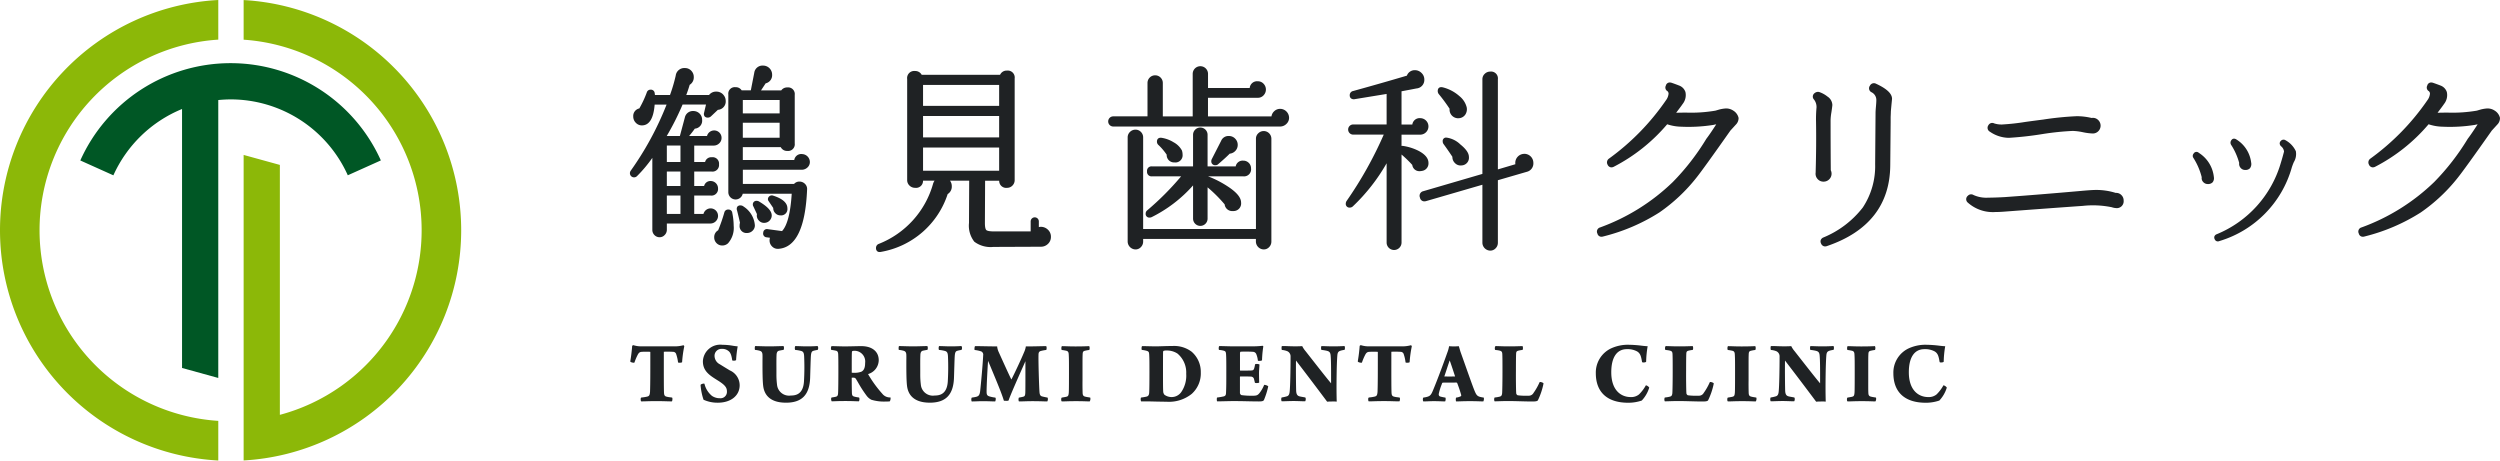
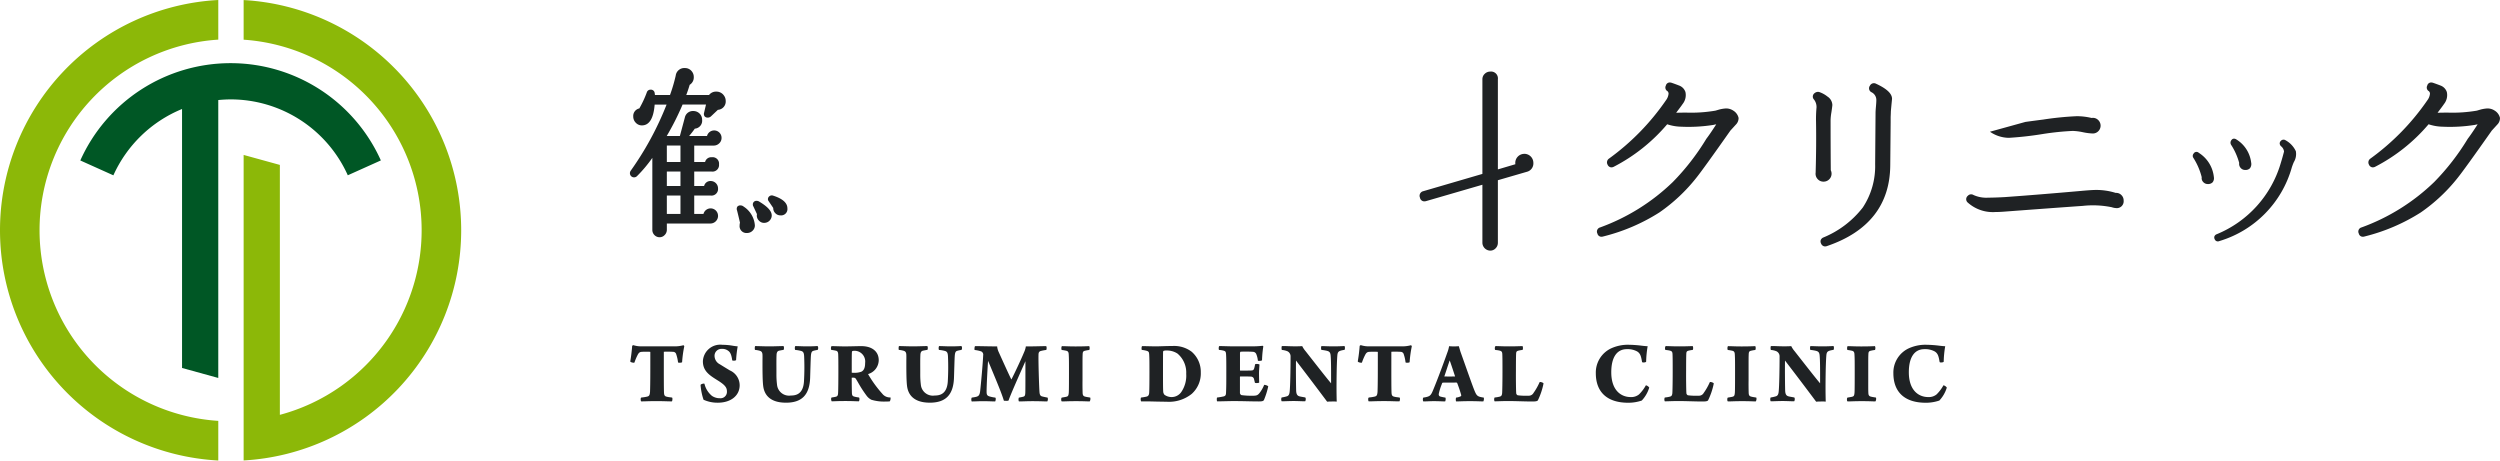
<svg xmlns="http://www.w3.org/2000/svg" width="319.539" height="58.86">
  <defs>
    <clipPath id="a">
      <path fill="none" d="M0 0h319.539v58.86H0z" />
    </clipPath>
  </defs>
  <g clip-path="url(#a)">
    <path d="M29.473 8.073A21.051 21.051 0 0010.265 20.51l4.226 1.9a16.476 16.476 0 018.777-8.478v33.1l4.631 1.277V12.788a16.677 16.677 0 011.573-.084 16.42 16.42 0 0114.982 9.7l4.225-1.9A21.05 21.05 0 0029.473 8.073z" fill="#005725" />
    <path d="M0 29.43a29.473 29.473 0 0027.9 29.43v-5.066a24.415 24.415 0 010-48.729V0A29.473 29.473 0 000 29.43zM31.14.007v5.066a24.416 24.416 0 014.631 47.95V21.079l-4.631-1.277v39.051a29.47 29.47 0 000-58.846z" fill="#8cb808" />
    <g fill="#1f2224">
      <path d="M87.343 44.133h-.015a4.376 4.376 0 01-1.276.135h-4.046a3.247 3.247 0 01-1.035-.146h-.027c-.057 0-.146.066-.146.119-.033.5-.145 1.455-.239 1.936v.016l.007.015c.045.107.346.155.431.155a.131.131 0 00.084-.02l.013-.009.005-.016a6.66 6.66 0 01.408-.964c.159-.308.309-.373.518-.384.122-.01.333-.016.565-.016s.413.006.516.016a.129.129 0 01.015.04v.907c0 1.558 0 3.169-.035 4.13-.034.491-.12.589-.386.649a5.131 5.131 0 01-.684.109l-.053.006-.012.009a.256.256 0 00-.061.184c0 .022-.011.215.057.284l.015.016h.022c.142 0 .315-.005.531-.011a38.185 38.185 0 012.644-.003c.262.008.488.014.688.014h.022l.015-.016c.064-.064.063-.295.063-.3 0-.114-.024-.15-.041-.166l-.012-.012h-.017l-.234-.032a2.587 2.587 0 01-.521-.1c-.193-.074-.238-.231-.251-.478-.028-.584-.025-2.572-.024-4.17v-1.032a.062.062 0 01.012-.04 11.527 11.527 0 011.176.011.413.413 0 01.4.321 4.929 4.929 0 01.226 1.006v.017l.012.013c.011.011.035.035.185.035.06 0 .259 0 .313-.059l.014-.014v-.019a14.591 14.591 0 01.274-1.993c.001-.041-.042-.143-.116-.143zm5.938 3.209l-.117-.071c-.421-.255-.7-.424-1.149-.705a1.226 1.226 0 01-.686-1.065.88.88 0 01.93-.908 1.216 1.216 0 01.827.253c.264.188.406.521.5 1.188v.025l.021.012a.615.615 0 00.465-.03l.014-.015v-.019a14.357 14.357 0 01.194-1.685l.011-.057h-.058c-.2-.016-.383-.045-.579-.076a7.88 7.88 0 00-1.334-.119 2.217 2.217 0 00-2.479 2.117c0 1.254.884 1.8 1.819 2.388 1.074.657 1.255.99 1.255 1.487a.82.82 0 01-.907.838A1.758 1.758 0 0191 50.6a2.841 2.841 0 01-.953-1.528l-.007-.021-.02-.009a.151.151 0 00-.068-.014c-.109 0-.358.074-.4.162l-.006.012v.013a7.533 7.533 0 00.375 1.868l.02.017a4.292 4.292 0 001.8.372c1.673 0 2.8-.9 2.8-2.236a2.088 2.088 0 00-1.26-1.894zm11.22-3.106h-.022c-.094 0-.187 0-.306.011-.218.01-.518.024-1.077.024-.276 0-.534-.009-.783-.019-.222-.008-.433-.016-.634-.016h-.031l-.015.027a.677.677 0 00-.012.438l.013.027h.029a4.45 4.45 0 01.669.113c.321.068.425.229.449.684a31.147 31.147 0 01-.023 3.272c-.116 1.575-1.011 1.757-1.673 1.757a1.544 1.544 0 01-1.754-1.27 10.375 10.375 0 01-.091-1.444v-.544c0-.578-.011-1.3.014-1.9.012-.36.11-.522.345-.578l.159-.031c.109-.021.232-.046.364-.061h.025l.014-.02a.593.593 0 000-.451l-.016-.02h-.029c-.207 0-.432.007-.692.014-.325.01-.692.021-1.113.021-.391 0-.764-.011-1.092-.021-.259-.007-.482-.014-.668-.014h-.03l-.015.026a.9.9 0 00-.017.432l.011.032h.034a3.3 3.3 0 01.585.112c.23.068.328.219.339.522s0 .609 0 .928c0 1.163.006 2.365.087 3.021.112.986.71 2.162 2.922 2.162 2.018 0 3-1 3.081-3.16l.011-.354c.024-.817.061-2.052.081-2.377.035-.571.127-.693.374-.752a3.089 3.089 0 01.335-.076l.139-.027h.016l.011-.011a.377.377 0 00.059-.231.382.382 0 00-.059-.232zm9.313 6.564h-.024a1.245 1.245 0 01-1.021-.477 15.017 15.017 0 01-1.805-2.486.121.121 0 010-.029 1.872 1.872 0 001.352-1.767c0-1.112-.852-1.8-2.224-1.8-.316 0-.623.008-.949.015-.375.01-.762.019-1.224.019-.241 0-.625-.011-.964-.021-.276-.007-.514-.014-.636-.014h-.02a.127.127 0 00-.065.091.6.6 0 00.007.376l.014.021h.024a4.449 4.449 0 01.577.1c.123.027.266.1.279.465.022.5.022 1.181.022 2.306 0 .745-.011 2.253-.034 2.6-.011.336-.081.46-.29.51a4.417 4.417 0 01-.519.092h-.015l-.012.009a.2.2 0 00-.053.151.562.562 0 00.06.316l.015.016h.022c.081 0 .192 0 .341-.009a34.72 34.72 0 012.694 0c.161.006.283.01.371.01h.017c.113-.038.094-.334.094-.337 0-.06-.017-.142-.08-.154l-.114-.018a3.559 3.559 0 01-.486-.1c-.207-.059-.27-.169-.282-.488a83.749 83.749 0 01-.023-1.906.05.05 0 01.007-.017h.256a.338.338 0 01.29.181l.256.431a15.24 15.24 0 001.106 1.708 1.769 1.769 0 00.594.5 5.526 5.526 0 001.774.231c.2 0 .4-.007.56-.021h.015l.012-.009a.8.8 0 00.092-.483zm-3.237-4.409c0 .777-.259 1.006-.487 1.12a2.451 2.451 0 01-.962.136c-.081 0-.163 0-.243-.005a.048.048 0 01-.019-.039c0-1.516 0-2.352.023-2.605a.245.245 0 01.048-.123.916.916 0 01.287-.041 1.373 1.373 0 011.353 1.558zm12.307-2.155h-.022c-.094 0-.187 0-.306.011-.218.01-.518.024-1.077.024-.276 0-.535-.009-.783-.019-.223-.008-.433-.016-.635-.016h-.03l-.016.027a.681.681 0 00-.012.438l.013.027h.03a4.361 4.361 0 01.668.113c.321.068.426.229.45.684a31.483 31.483 0 01-.024 3.272c-.117 1.575-1.011 1.757-1.673 1.757a1.544 1.544 0 01-1.754-1.27 10.421 10.421 0 01-.09-1.444v-.545c0-.578-.011-1.3.015-1.9.011-.36.109-.522.344-.578.048-.008.1-.019.159-.031.109-.021.231-.046.364-.061h.025l.013-.02a.588.588 0 000-.451l-.016-.02h-.025c-.208 0-.432.007-.693.014-.324.01-.692.021-1.113.021-.391 0-.763-.011-1.091-.021-.259-.007-.483-.014-.669-.014h-.03l-.015.026a.912.912 0 00-.016.432l.011.032h.034a3.292 3.292 0 01.585.112c.229.068.328.219.339.522s0 .608 0 .926c0 1.163.006 2.366.087 3.022.112.986.71 2.162 2.921 2.162 2.018 0 3-1 3.082-3.16l.014-.439c.025-.835.058-1.978.079-2.291.034-.571.126-.693.373-.752a2.942 2.942 0 01.335-.075l.141-.027h.015l.012-.011a.49.49 0 000-.463zm11.004 6.577h-.019c-.291-.051-.5-.1-.65-.138-.267-.057-.333-.256-.358-.581-.059-.812-.148-3.9-.125-4.693 0-.3.038-.446.27-.533a5.468 5.468 0 01.69-.135h.017l.012-.012c.061-.06.055-.286.042-.366-.009-.06-.027-.093-.055-.107l-.024-.006c-.289 0-.554.006-.861.013-.43.011-.918.022-1.665.022h-.05v.05a2.775 2.775 0 01-.213.681c-.324.8-1.292 2.866-1.631 3.5-.364-.722-1.392-3.014-1.6-3.472a2.28 2.28 0 01-.213-.713v-.048h-.056c-.58 0-1.065-.009-1.534-.019-.411-.008-.8-.016-1.21-.016h-.016l-.013.009c-.067.045-.09.392-.065.452l.011.028.107.018a4.144 4.144 0 01.735.168.457.457 0 01.251.5c-.032.868-.284 3.71-.388 4.589-.068.511-.2.628-.488.711a3.59 3.59 0 01-.42.08l-.161.025-.012.011a.637.637 0 00-.009.454l.016.026h.03c.217 0 .448-.009.673-.018s.463-.017.686-.017c.441 0 .782.012 1.054.021.2.007.367.013.523.013h.025l.017-.021a.694.694 0 00.055-.368.131.131 0 00-.042-.095l-.011-.008h-.014a4.777 4.777 0 01-.723-.147c-.3-.094-.374-.214-.374-.612 0-.818.123-3.049.189-3.935l.3.709c.851 2.042 1.465 3.517 1.709 4.349l.009.03.03.006a1.847 1.847 0 00.26.013.7.7 0 00.289-.028l.02-.01.007-.02c.264-.765 1.227-2.929 1.863-4.36l.286-.645v.77c0 1.126.005 2.527-.012 3.222-.012.346-.06.469-.2.524a2.627 2.627 0 01-.384.091l-.215.044h-.019l-.012.016a.655.655 0 000 .453l.017.021h.025c.238 0 .473-.008.721-.016.281-.009.57-.018.9-.018.708 0 1.147.014 1.468.024.187.006.335.011.475.011h.022l.015-.016a.539.539 0 00.038-.459zm5.458.001h-.022c-.085-.018-.179-.033-.269-.048a3.079 3.079 0 01-.38-.078c-.279-.07-.292-.3-.3-.5a38.25 38.25 0 01-.013-1.616v-1.801c0-.632 0-1.132.013-1.389.011-.338.027-.458.237-.535a4.639 4.639 0 01.587-.112h.021l.012-.015a.63.63 0 000-.454l-.015-.021h-.027c-.077 0-.168 0-.293.009-.274.01-.688.026-1.444.026-.457 0-.825-.012-1.12-.022-.22-.007-.408-.013-.582-.013h-.026l-.015.016a.65.65 0 00-.019.453l.013.022h.025a4.607 4.607 0 01.618.111c.163.058.24.188.251.423.034.489.034 1.041.034 2.248 0 .944 0 2.238-.022 2.636-.034.45-.1.509-.358.568l-.1.019a8.28 8.28 0 01-.426.073l-.025.011c-.053.043-.062.163-.063.23s.007.2.062.241l.015.012h.018c.172 0 .334-.006.521-.012.3-.01.663-.022 1.286-.022.6 0 .991.012 1.339.024l.374.011h.018l.015-.011a.63.63 0 00.07-.458zm12.952-5.869a3.712 3.712 0 00-2.433-.721c-.513 0-.852.012-1.21.023-.275.009-.558.019-.939.024-.179 0-.6-.011-.976-.019a46.931 46.931 0 00-.738-.015h-.029l-.016.021a.736.736 0 00-.026.448l.014.021h.025a3.625 3.625 0 01.628.123c.228.083.264.165.285.446.034.524.034 1.082.034 2.305 0 1.368-.012 2.321-.034 2.612s-.131.431-.336.479a5.884 5.884 0 01-.675.116.077.077 0 00-.054.052.714.714 0 00.021.417l.016.024h.463c.511 0 1 .015 1.449.025.512.01.954.02 1.317.02a4.648 4.648 0 003.235-1 3.509 3.509 0 001.161-2.749 3.392 3.392 0 00-1.182-2.652zm-3.639.02a.24.24 0 01.053-.11l.019-.01a.89.89 0 01.345-.045 2.46 2.46 0 011.421.39 3.158 3.158 0 011.12 2.585 3.716 3.716 0 01-.639 2.345 1.508 1.508 0 01-1.216.631 1.545 1.545 0 01-.923-.293.717.717 0 01-.156-.334c-.034-.341-.034-1.266-.034-2.338s0-2.376.01-2.821zm12.973 4.227h-.052l-.011.027a4.2 4.2 0 01-.6 1.038c-.233.275-.365.324-.885.324a9.461 9.461 0 01-1.4-.078.326.326 0 01-.2-.326v-2.006a.418.418 0 01.028-.055c.334 0 1.22 0 1.421.022a.4.4 0 01.345.292l.12.49.019.012c.011.007.047.028.2.028a.911.911 0 00.3-.04l.027-.016v-.031a39.521 39.521 0 01-.023-1.153c0-.235.019-.512.036-.756.009-.132.018-.253.022-.35v-.022l-.021-.017a.773.773 0 00-.324-.054.439.439 0 00-.194.028l-.019.011v.022c-.014.057-.025.115-.036.17-.018.087-.034.17-.056.241-.064.266-.148.349-.364.359-.153.01-.4.014-.748.014h-.698a.053.053 0 01-.029-.04v-2.217a.284.284 0 01.068-.153c.076-.01.33-.016.648-.016s.756.007.93.027a.475.475 0 01.426.269 2.948 2.948 0 01.212.831v.024l.021.013a.3.3 0 00.15.024.82.82 0 00.341-.06l.022-.014v-.027a13.734 13.734 0 01.16-1.729.1.1 0 00-.094-.1 12.146 12.146 0 01-1.479.069h-2.3c-.3 0-.632-.009-.957-.019-.287-.008-.558-.016-.768-.016h-.018l-.014.011c-.012.009-.044.033-.061.167 0 .023-.027.227.028.3l.014.017h.022a2.969 2.969 0 01.584.1c.194.061.262.132.283.435.034.409.034 1.291.034 2.144 0 1.311 0 2.1-.035 2.755 0 .351-.1.448-.281.5a8.022 8.022 0 01-.839.147h-.03l-.011.028a1.12 1.12 0 000 .422l.01.041h.041c.31 0 .681-.01 1.038-.018s.718-.017 1.019-.017c.64 0 1.241.012 1.822.025.511.011.994.021 1.447.021.506 0 .586-.089.641-.211a9.892 9.892 0 00.531-1.694l.005-.024-.015-.02a.927.927 0 00-.453-.169zm10.2-4.956h-.018c-.081 0-.2 0-.344.011-.249.01-.59.024-.993.024-.446 0-.806-.013-1.1-.023a12.585 12.585 0 00-.448-.012h-.022l-.015.015a.665.665 0 000 .463l.013.013h.018a5.079 5.079 0 01.679.113c.33.083.441.224.475.606.059.646.058 1.835.057 3.092v.459c-.6-.71-1.682-2.1-2.56-3.218l-.694-.885a3.061 3.061 0 01-.417-.618l-.016-.033h-.036c-.158.011-.5.023-.854.023s-.672-.011-.951-.022-.522-.019-.731-.013h-.027l-.015.022a.855.855 0 000 .461l.014.019h.024a2.25 2.25 0 01.695.169.723.723 0 01.388.692c0 1.674-.045 3.862-.114 4.453-.034.362-.136.537-.352.607a4.636 4.636 0 01-.656.147h-.016l-.011.011a.627.627 0 000 .459l.016.021h.025c.162 0 .352-.007.574-.015.277-.009.591-.02.923-.02.278 0 .55.009.812.018.23.008.446.017.64.017h.025l.017-.02a.573.573 0 00.051-.342.168.168 0 00-.049-.122l-.021-.009a12.62 12.62 0 00-.328-.061c-.124-.021-.231-.039-.335-.065-.274-.058-.45-.193-.483-.682-.021-.443-.045-2.63-.024-3.908a508.078 508.078 0 013.963 5.234l.018.024h.031c.126-.014.443-.024.737-.024.188 0 .328 0 .394.012l.061.007v-.061c-.011-.4-.023-1.058-.023-1.576 0-1.1.014-3.1.1-4.214.032-.465.142-.576.455-.673a3.071 3.071 0 01.439-.09l.024-.011c.013-.009.055-.04.056-.231 0-.132-.018-.213-.056-.241zm8.499-.103h-.015a4.38 4.38 0 01-1.277.135h-4.046a3.208 3.208 0 01-1.035-.146h-.027c-.058 0-.146.066-.145.119a20.47 20.47 0 01-.24 1.936v.016l.006.016c.046.106.346.155.431.155a.133.133 0 00.084-.02l.013-.009.005-.016a6.66 6.66 0 01.408-.964c.159-.308.31-.373.518-.384.122-.01.334-.016.565-.016s.413.006.516.016a.108.108 0 01.016.04v.9c0 1.56 0 3.173-.035 4.134-.034.491-.12.589-.385.649a5.136 5.136 0 01-.681.108l-.055.007-.012.009a.252.252 0 00-.062.184c0 .022-.012.215.057.283l.016.016h.022c.142 0 .315-.005.531-.011a38.256 38.256 0 012.645-.003c.262.008.488.014.688.014h.022l.015-.017a.435.435 0 00.061-.228c.008-.123 0-.2-.039-.235l-.012-.012h-.017l-.234-.032a2.57 2.57 0 01-.521-.1c-.194-.074-.239-.231-.252-.478-.028-.584-.026-2.576-.024-4.176v-1.025a.066.066 0 01.012-.04 11.527 11.527 0 011.176.011.413.413 0 01.4.321 4.941 4.941 0 01.225 1.006v.017l.013.013c.012.011.036.035.185.035.06 0 .26 0 .313-.059l.014-.014v-.019a14.66 14.66 0 01.275-1.993c.004-.04-.045-.143-.118-.143zm9.306 6.681h-.027c-.83-.133-.878-.207-1.25-1.145-.256-.671-.73-2.01-1.149-3.192-.212-.6-.407-1.149-.542-1.524l-.206-.7h-.043a7.49 7.49 0 01-1.158 0h-.05l-.005.05a4.065 4.065 0 01-.227.789c-.283.816-1.215 3.368-1.839 4.844-.275.658-.41.757-1.205.882h-.021l-.012.015a.657.657 0 000 .449l.016.026h.03c.2 0 .408-.009.63-.018s.448-.017.662-.017c.387 0 .7.012.96.021.183.007.342.014.48.014h.027l.016-.022a.724.724 0 00.034-.452l-.012-.016h-.021a7.076 7.076 0 01-.558-.115c-.24-.048-.266-.161-.277-.325a7.4 7.4 0 01.368-1.216l.061-.178a.175.175 0 01.083-.073c.157-.011.457-.011.91-.011h.32c.214 0 .422-.005.548 0 .016 0 .051.037.063.05l.007.006a15.841 15.841 0 01.52 1.554.15.15 0 01-.093.156 2.04 2.04 0 01-.542.153h-.019l-.012.016a.875.875 0 00-.008.436l.011.037h.039c.176 0 .341-.006.532-.013.286-.01.644-.022 1.217-.022s.965.014 1.262.024c.169.006.3.011.407.011h.022l.015-.017a.74.74 0 00.055-.449zm-3.656-2.7c-.12.01-.384.01-.744.01-.284 0-.495 0-.626-.009v-.012c.078-.226.178-.53.284-.854.129-.392.273-.832.4-1.185.226.634.573 1.693.686 2.046zm10.883.71a.126.126 0 00-.064.014l-.014.008-.007.016a7.607 7.607 0 01-.771 1.361.69.69 0 01-.6.356h-.364a6.618 6.618 0 01-1.068-.058.334.334 0 01-.183-.309c-.022-.288-.046-1.686-.034-2.865 0-1.119.011-1.892.022-2.077.011-.292.043-.374.259-.443a4.358 4.358 0 01.542-.1h.025l.013-.021a.647.647 0 00-.008-.453l-.016-.017h-.023l-.3.01c-.354.011-.756.025-1.387.025-.548 0-.885-.012-1.156-.022-.2-.006-.364-.013-.558-.013l-.024.006c-.027.014-.045.044-.06.1a.613.613 0 000 .364l.013.019h.023l.182.025a2.711 2.711 0 01.419.077c.229.06.28.2.292.42.023.444.023 1.049.023 2.374 0 1.205-.024 2.412-.045 2.646-.034.27-.1.366-.282.423a4.083 4.083 0 01-.656.114h-.018l-.012.012a.584.584 0 00-.008.455l.016.024h.028c.174 0 .351-.006.555-.013.3-.01.666-.022 1.193-.022.44 0 .949.013 1.488.028s1.09.03 1.564.03.672-.055.72-.185a8.9 8.9 0 00.7-2.1v-.022c-.024-.101-.315-.187-.419-.187zm13.545.431l-.038-.01-.02.035a4.936 4.936 0 01-.858 1.131 1.561 1.561 0 01-1.074.34c-1.2 0-2.473-.833-2.473-3.17 0-1.9.708-2.953 1.993-2.953a2.536 2.536 0 011.31.29c.442.265.515.691.63 1.345.018.046.076.066.189.066.011 0 .267 0 .327-.09l.009-.013v-.016a13.176 13.176 0 01.182-1.9l.011-.06h-.061c-.189-.008-.43-.035-.71-.066a14.775 14.775 0 00-1.613-.117 5.135 5.135 0 00-2.343.486 3.41 3.41 0 00-1.9 3.144c0 2.437 1.468 3.78 4.134 3.78a5.293 5.293 0 001.7-.269l.028-.008.014-.007a4.169 4.169 0 00.946-1.629l.006-.021-.011-.019a.749.749 0 00-.378-.269zm8.209-.431a.123.123 0 00-.064.014l-.015.008-.006.016a7.539 7.539 0 01-.772 1.361.69.69 0 01-.6.356h-.364a6.614 6.614 0 01-1.067-.058.334.334 0 01-.184-.309c-.021-.288-.046-1.686-.034-2.865 0-1.119.011-1.892.022-2.077.011-.292.044-.374.26-.443a4.336 4.336 0 01.542-.1h.025l.012-.021a.644.644 0 00-.008-.453l-.017-.017h-.023l-.3.01c-.355.011-.756.025-1.387.025-.548 0-.885-.012-1.156-.022-.195-.006-.363-.013-.558-.013l-.024.006c-.027.014-.046.044-.06.1a.612.612 0 00.005.364l.012.019h.023l.182.025a2.714 2.714 0 01.419.077c.23.06.281.2.292.42.023.444.023 1.049.023 2.374 0 1.205-.024 2.412-.045 2.646-.034.27-.1.366-.282.423a4.067 4.067 0 01-.656.114h-.018l-.013.012a.584.584 0 00-.007.455l.016.024h.028c.174 0 .351-.006.555-.013.3-.01.666-.022 1.194-.022.44 0 .949.013 1.487.028s1.09.03 1.565.03.671-.055.719-.185a8.906 8.906 0 00.705-2.1v-.022c-.031-.101-.321-.187-.426-.187zm5.861 1.99h-.022c-.086-.018-.179-.033-.269-.048a3.111 3.111 0 01-.38-.078c-.279-.07-.292-.3-.3-.5a37.033 37.033 0 01-.012-1.616v-1.801c0-.632 0-1.132.012-1.389.012-.338.027-.458.237-.535a4.62 4.62 0 01.587-.112h.02l.013-.015a.633.633 0 000-.454l-.016-.021h-.027c-.077 0-.168 0-.293.009-.274.01-.688.026-1.444.026-.457 0-.825-.012-1.12-.022-.22-.007-.409-.013-.583-.013h-.022l-.015.016a.643.643 0 00-.019.453l.013.022h.025a4.638 4.638 0 01.618.111c.162.058.24.188.251.423.034.489.034 1.041.034 2.248 0 .944 0 2.238-.022 2.636-.034.45-.1.509-.357.568l-.1.019a8.28 8.28 0 01-.426.073l-.025.011c-.054.043-.062.163-.063.23s.006.2.062.241l.015.012h.019c.172 0 .333-.006.521-.012a35.59 35.59 0 012.625.002l.374.011h.018l.014-.011a.626.626 0 00.07-.458zm9.85-6.578h-.018c-.081 0-.2 0-.344.011-.249.01-.59.024-.993.024-.445 0-.806-.013-1.095-.023a12.644 12.644 0 00-.448-.012h-.022l-.015.015a.422.422 0 00-.041.221c-.006.195.028.229.041.242l.013.013h.018a5.088 5.088 0 01.68.113c.33.083.441.224.475.606.059.646.058 1.835.057 3.092v.459c-.6-.71-1.682-2.1-2.559-3.217l-.694-.886a3.059 3.059 0 01-.417-.618l-.016-.033h-.036c-.158.011-.5.023-.854.023s-.672-.011-.951-.022-.521-.019-.731-.013h-.027l-.015.022a.855.855 0 000 .461l.014.019h.024a2.249 2.249 0 01.695.169.723.723 0 01.388.692c0 1.674-.045 3.862-.114 4.453-.034.362-.136.537-.352.607a4.633 4.633 0 01-.656.147h-.016l-.011.011a.627.627 0 000 .459l.016.021h.025c.161 0 .352-.007.574-.015.277-.009.591-.02.923-.02.278 0 .55.009.812.018.229.008.445.017.64.017h.025l.016-.02a.569.569 0 00.051-.342.168.168 0 00-.049-.122l-.021-.009a13.456 13.456 0 00-.328-.061c-.124-.021-.231-.039-.335-.065-.274-.058-.45-.193-.483-.682-.021-.443-.045-2.63-.024-3.908a497.453 497.453 0 013.963 5.234l.018.024h.031c.126-.014.443-.024.737-.024.188 0 .328 0 .394.012l.061.007v-.061c-.011-.4-.023-1.058-.023-1.576 0-1.1.014-3.1.1-4.214.032-.465.142-.576.455-.673a3.041 3.041 0 01.438-.09l.024-.011c.013-.009.055-.04.056-.231 0-.132-.018-.213-.056-.241zm5.446 6.578h-.022c-.086-.018-.179-.033-.269-.048a3.112 3.112 0 01-.38-.078c-.279-.07-.292-.3-.3-.5-.017-.319-.015-.835-.013-1.616v-1.801c0-.632 0-1.132.013-1.389.011-.338.026-.458.237-.535a4.618 4.618 0 01.587-.112h.02l.013-.015a.632.632 0 000-.454l-.016-.021h-.029c-.076 0-.168 0-.293.009-.274.01-.688.026-1.444.026-.457 0-.825-.012-1.12-.022-.22-.007-.409-.013-.583-.013h-.022l-.015.016a.647.647 0 00-.019.453l.013.022h.025a4.586 4.586 0 01.618.111c.162.058.24.188.251.423.034.489.034 1.041.034 2.248 0 .944 0 2.238-.022 2.636-.034.45-.1.509-.357.568l-.1.019a8.28 8.28 0 01-.426.073l-.025.011c-.054.043-.062.163-.063.23s.007.2.062.241l.015.012h.018c.172 0 .333-.006.52-.012a35.59 35.59 0 012.626.002l.374.011h.018l.014-.011a.624.624 0 00.07-.458zm9.043-1.293a.75.75 0 00-.375-.266l-.039-.01-.02.035a4.976 4.976 0 01-.858 1.131 1.563 1.563 0 01-1.074.34c-1.2 0-2.473-.833-2.473-3.17 0-1.9.708-2.953 1.993-2.953a2.537 2.537 0 011.31.29c.442.265.515.691.63 1.345.018.046.076.066.188.066.011 0 .268 0 .327-.09l.01-.013v-.016a13.255 13.255 0 01.181-1.9l.012-.06h-.061c-.188-.008-.43-.035-.71-.066a14.765 14.765 0 00-1.613-.117 5.134 5.134 0 00-2.343.486 3.41 3.41 0 00-1.9 3.144c0 2.437 1.468 3.78 4.133 3.78a5.29 5.29 0 001.7-.268l.029-.009.015-.007a4.176 4.176 0 00.946-1.629l.007-.021zM97.894 28.461a.937.937 0 00.591-.417.894.894 0 00.13-.711c-.11-.493-.642-1.015-1.634-1.6a.571.571 0 00-.255-.062.453.453 0 00-.5.5.361.361 0 00.061.2l.466 1a.89.89 0 00.254.828.876.876 0 00.65.288 1.064 1.064 0 00.237-.026zm1.193-1.224a.876.876 0 00.655.29.807.807 0 00.9-.9c0-.7-.625-1.245-1.859-1.633a.479.479 0 00-.431.082.466.466 0 00-.2.385.385.385 0 00.07.217l.611.905a.88.88 0 00.254.654zm-4.035-.83a.623.623 0 00-.4-.153.479.479 0 00-.409.162.54.54 0 00-.034.489c.163.653.288 1.178.373 1.563a1.157 1.157 0 00-.047.335.878.878 0 00.95.978.989.989 0 00.7-.285.927.927 0 00.3-.691 3.136 3.136 0 00-1.433-2.398zm-3.277 1.181a.945.945 0 00-1.86-.244h-1.182v-2.351h2.088a.841.841 0 00.954-.928.939.939 0 00-.928-.928.827.827 0 00-.85.634h-1.264v-1.844h2.215a.842.842 0 00.954-.928.819.819 0 00-.929-.9.8.8 0 00-.852.608h-1.388v-2.1h2.493a.989.989 0 00.7-.285.928.928 0 00.3-.694.944.944 0 00-1.859-.244h-2.288c.309-.367.552-.682.727-.94a1.016 1.016 0 00.937-1.123 1.111 1.111 0 00-1.131-1.13 1.047 1.047 0 00-1.076.821l-.636 2.372h-1.682a33.886 33.886 0 002.027-4.024h2.993l-.246 1.05a.534.534 0 00.07.462.518.518 0 00.424.161.594.594 0 00.385-.159l.885-.836a1.066 1.066 0 001-1.15 1.136 1.136 0 00-.225-.677 1.155 1.155 0 00-.982-.5 1.107 1.107 0 00-.921.431h-2.913c.169-.448.316-.885.437-1.3a1.107 1.107 0 00.524-.988 1.144 1.144 0 00-.324-.816 1.08 1.08 0 00-.807-.34 1.108 1.108 0 00-1.18.981 20.634 20.634 0 01-.729 2.466h-1.93a.818.818 0 00-.025-.229.486.486 0 00-.521-.456.492.492 0 00-.49.354 13.167 13.167 0 01-.954 2.044.987.987 0 00-.777 1.039 1.113 1.113 0 00.324.791 1.05 1.05 0 00.782.34c.945 0 1.493-.9 1.63-2.661H85.2a39.345 39.345 0 01-4.593 8.465.57.57 0 00-.093.288.529.529 0 00.907.39 17.161 17.161 0 001.957-2.331v9.19a.93.93 0 00.275.679.9.9 0 00.653.275.878.878 0 00.655-.29.943.943 0 00.273-.664v-.8H90.8a.983.983 0 00.979-.979zm-4.8-2.595v2.351h-1.742v-2.351zm0-3.067v1.844h-1.742v-1.844zm0-3.32v2.1h-1.742v-2.1z" />
-       <path d="M102.505 19.69a.9.9 0 00-.986.76h-6.576v-1.641h4.852a.887.887 0 00.832.482.853.853 0 00.953-.954v-6.209a.852.852 0 00-.953-.953.913.913 0 00-.771.379H97.27l.59-.9a1.067 1.067 0 00.829-1.115 1.153 1.153 0 00-1.156-1.156 1.064 1.064 0 00-1.129.93l-.437 2.237h-1.172a.869.869 0 00-.776-.405.83.83 0 00-.928.928v12.494a.931.931 0 001.841.193h6.262c-.154 2.458-.569 4.064-1.237 4.777l-1.818-.246a.473.473 0 00-.587.456.475.475 0 00.455.587l.408.056a1.083 1.083 0 00-.053.335 1.068 1.068 0 00.326.78.982.982 0 00.716.3h.071c2.239-.14 3.478-2.684 3.683-7.561a.911.911 0 00-.277-.751.987.987 0 00-.7-.285.9.9 0 00-.687.3h-6.546v-1.81h7.511a1.064 1.064 0 00.737-.284.935.935 0 00.318-.72 1.027 1.027 0 00-1-1zm-7.562-5.2v-1.712h4.707v1.717zm0 3.117v-1.92h4.707v1.92zm-1.841 9.179a.48.48 0 00-.518.364 20.948 20.948 0 01-.792 2.283.992.992 0 00-.505.891 1.03 1.03 0 00.3.755 1 1 0 00.729.3 1.07 1.07 0 00.738-.284 2.959 2.959 0 00.722-2.241 8.453 8.453 0 00-.179-1.64.463.463 0 00-.495-.428zm39.941 2.205a1.12 1.12 0 00-.263.034v-.7a.523.523 0 10-1.045 0v1.251h-4.723c-.666 0-.878-.107-.946-.171s-.179-.263-.179-.9l.025-5.408h1.8a.891.891 0 001 .912.948.948 0 00.691-.287.979.979 0 00.288-.716V10.024a.887.887 0 00-.979-1 .92.92 0 00-.886.533h-10.021a.936.936 0 00-.855-.482.909.909 0 00-1 1.029v12.9a.952.952 0 00.3.718 1.02 1.02 0 00.727.286.891.891 0 001-.912h1.474a1.334 1.334 0 00-.18.357 11.634 11.634 0 01-6.985 7.734.541.541 0 00-.319.51.557.557 0 00.115.375.438.438 0 00.348.14.967.967 0 00.186-.02 10.941 10.941 0 008.511-7.387 1.108 1.108 0 00.527-.99 1.179 1.179 0 00-.228-.72h2.452l-.025 5.408a3.321 3.321 0 00.681 2.391 3.462 3.462 0 002.426.667l6.082-.026a1.264 1.264 0 00.905-.362 1.2 1.2 0 00.378-.9 1.213 1.213 0 00-.393-.923 1.277 1.277 0 00-.889-.359zm-15.063-15.46v-2.677h9.726v2.68zm0 4.03V14.83h9.726v2.731zm9.726 1.3v2.959h-9.726v-2.959zm18.922 8.028a.523.523 0 00-.194.419.461.461 0 00.523.5.573.573 0 00.256-.062 17.415 17.415 0 005.279-4.048v4.246a.928.928 0 101.856 0v-4a18.3 18.3 0 012.181 2.177.965.965 0 001.027.855h.107a.97.97 0 00.968-1.08c0-.657-.589-1.353-1.8-2.127a13.084 13.084 0 00-2.42-1.228h4.511a.9.9 0 00.979-1.03.949.949 0 00-.287-.691.978.978 0 00-.717-.287.9.9 0 00-.957.735h-3.593v-4.04a.928.928 0 00-1.856 0v4.04h-5.256a.562.562 0 00-.624.623.575.575 0 00.624.65h3.729a36.009 36.009 0 01-4.336 4.348z" />
-       <path d="M150.121 20.76a.92.92 0 001.03-1.029 1.552 1.552 0 00-.088-.507 2.6 2.6 0 00-1.059-1.039 4.105 4.105 0 00-1.542-.573c-.379-.042-.587.143-.586.5a.564.564 0 00.213.439 7.249 7.249 0 011.032 1.223.944.944 0 001 .986zm5.58.226c.7-.6 1.195-1.054 1.473-1.344a1.118 1.118 0 00.715-.349 1.091 1.091 0 00.311-.778 1.113 1.113 0 00-.324-.791 1.079 1.079 0 00-.807-.34 1.008 1.008 0 00-.991.621l-1.192 2.332a.568.568 0 00-.063.256.483.483 0 00.548.522.452.452 0 00.33-.129zm7.932-7.074a1.092 1.092 0 00-.778.312 1.113 1.113 0 00-.341.652h-8.115v-2.377h6.375a.975.975 0 00.73-.315 1.066 1.066 0 000-1.48.977.977 0 00-.73-.315.944.944 0 00-1.042.862h-5.328V9.442a.979.979 0 00-1.958 0v5.434h-3.82v-4.272a.979.979 0 00-1.958 0v4.268h-4.374a.65.65 0 100 1.3h21.339a1.126 1.126 0 00.776-.322 1.058 1.058 0 00.355-.809 1.156 1.156 0 00-1.131-1.13z" />
-       <path d="M161.53 16.75a.989.989 0 00-.7.285.926.926 0 00-.3.693v11.541h-14.418V17.576a.977.977 0 00-.288-.716.947.947 0 00-.691-.288.989.989 0 00-.7.286.955.955 0 00-.3.718v13.306a1.026 1.026 0 001 1 .923.923 0 00.693-.3.989.989 0 00.286-.7v-.339h14.411v.339a1.025 1.025 0 001 1 .924.924 0 00.693-.3.989.989 0 00.286-.7V17.728a.982.982 0 00-.979-.978zm25.126 1.711a3.15 3.15 0 00-1.785-.875.43.43 0 00-.472.472.586.586 0 00.124.374c.393.54.769 1.082 1.116 1.611a1.055 1.055 0 00.327.8.983.983 0 00.714.308 1.171 1.171 0 00.131-.008.978.978 0 00.939-1.08c.001-.483-.357-1.006-1.094-1.602zm-4.075 2.36c0-.585-.43-1.106-1.281-1.549a6.543 6.543 0 00-1.963-.62.7.7 0 00-.2 0v-1.44h2.418a1.055 1.055 0 000-2.109.945.945 0 00-1.038.811h-1.38v-4.247q1.417-.263 1.908-.362a1.089 1.089 0 001.007-1.129 1.152 1.152 0 00-.365-.857 1.184 1.184 0 00-.841-.349 1.063 1.063 0 00-1.025.7 367.04 367.04 0 01-6.864 1.961.534.534 0 00-.44.543.512.512 0 00.132.376.6.6 0 00.536.119l4.046-.662v3.9h-4.267a.65.65 0 100 1.3h3.9a49.542 49.542 0 01-4.733 8.46.632.632 0 00-.12.344.471.471 0 00.522.522.572.572 0 00.411-.184 23.885 23.885 0 004.288-5.48V31.03a.954.954 0 001.907 0V19.75a15.131 15.131 0 011.372 1.33.906.906 0 00.92.8 1.541 1.541 0 00.3-.032.965.965 0 00.85-1.027zm2.7-6.918a1.1 1.1 0 001.069 1.212 1.163 1.163 0 00.13-.007 1.057 1.057 0 00.806-.456 1.241 1.241 0 00.184-.924 2.664 2.664 0 00-.924-1.434 5.043 5.043 0 00-2.075-1.116c-.454-.124-.706.059-.706.468a.625.625 0 00.154.405 20.652 20.652 0 011.362 1.852z" />
-       <path d="M194.832 19.665a1.154 1.154 0 00-1.156 1.156 1.448 1.448 0 00.01.17l-2.234.661V10.129a.875.875 0 00-.979-.979.988.988 0 00-.7.286.926.926 0 00-.3.693v12.1l-7.545 2.205a.6.6 0 00-.433.83.563.563 0 00.555.474.873.873 0 00.248-.04l7.175-2.085v7.421a1.026 1.026 0 001 1 .926.926 0 00.693-.3.988.988 0 00.286-.7v-8l3.666-1.065a1.1 1.1 0 00.87-1.152 1.154 1.154 0 00-1.156-1.156zm26.701-5.532a1.646 1.646 0 00-.927-.272 4.219 4.219 0 00-.92.156l-.425.125a18.432 18.432 0 01-3.723.251c-.4 0-.828.006-1.3.019.471-.616.74-.979.82-1.108a1.823 1.823 0 00.368-1.538 1.329 1.329 0 00-.751-.811 24.418 24.418 0 00-.968-.357.845.845 0 00-.285-.056.508.508 0 00-.5.4.533.533 0 00.215.718.438.438 0 01.132.312 1.639 1.639 0 01-.334.845 30.5 30.5 0 01-7.275 7.451.588.588 0 00-.184.781.547.547 0 00.488.344.7.7 0 00.328-.092 22.416 22.416 0 006.8-5.418 6 6 0 001.787.311 20.153 20.153 0 004.136-.232 3.023 3.023 0 01.347-.07c-.525.819-.948 1.438-1.263 1.847a30.224 30.224 0 01-4.291 5.53 26.228 26.228 0 01-9.287 5.8.547.547 0 00-.347.783.528.528 0 00.512.41.755.755 0 00.212-.033 24.244 24.244 0 007.208-3.082 21.9 21.9 0 004.74-4.459c.556-.691 2.016-2.713 4.328-6 .22-.237.448-.486.685-.749a1.177 1.177 0 00.359-.865 1.487 1.487 0 00-.685-.941zm12.27 8.786a1 1 0 00.3-.729 1.02 1.02 0 00-.1-.433 833.818 833.818 0 01-.026-6.385 6.8 6.8 0 01.1-.983c.067-.431.11-.754.128-.963a1.343 1.343 0 00-.627-1.086 3.464 3.464 0 00-1.064-.581.668.668 0 00-.553.125.545.545 0 00-.093.851 1.551 1.551 0 01.3 1.133 15.876 15.876 0 00-.051 1.683c.033 1.986.017 4.184-.05 6.522a.989.989 0 00.243.8.97.97 0 00.76.344 1 1 0 00.733-.298zm5.984-12.217a.568.568 0 00-.782.251.557.557 0 00.22.845 1.1 1.1 0 01.6 1.014c0 .18-.017.446-.05.813s-.051.644-.051.833l-.051 6.539a9.566 9.566 0 01-1.576 5.522 12.276 12.276 0 01-5.02 3.825.617.617 0 00-.357.334.579.579 0 00.046.46.556.556 0 00.507.36.717.717 0 00.244-.048c5.332-1.817 8.053-5.291 8.087-10.324l.051-5.5v-.678q.024-.511.025-.651c0-.051.021-.333.153-1.66.001-.667-.667-1.299-2.046-1.935zm30.634 13.954a8.339 8.339 0 00-2.473-.379c-.394 0-1.036.041-1.961.126-3.615.32-6.88.584-9.7.786a42.59 42.59 0 01-2.173.076 3.974 3.974 0 01-1.871-.341.569.569 0 00-.722.1.56.56 0 000 .876 4.809 4.809 0 003.53 1.2c.341 0 .72-.017 1.124-.05q6.106-.457 10.036-.735a11.973 11.973 0 013.708.173 1.946 1.946 0 00.516.106.876.876 0 001-.954.954.954 0 00-.3-.719.914.914 0 00-.714-.265zm-16.075-7.818a4.333 4.333 0 002.422.779 42.807 42.807 0 004.3-.483 34.976 34.976 0 013.861-.4 7.392 7.392 0 011.283.162 7.424 7.424 0 001.277.167.987.987 0 00.7-.285 1 1 0 00-.056-1.481.943.943 0 00-.793-.219 8.147 8.147 0 00-1.905-.226 40.048 40.048 0 00-4.3.432c-.949.121-1.688.22-2.257.3a28.735 28.735 0 01-3 .329 3.03 3.03 0 01-.993-.143.551.551 0 00-.729.223.567.567 0 00.19.845zm31.857 3.988a.774.774 0 00.167.612.741.741 0 00.611.285.757.757 0 00.6-.221.889.889 0 00.154-.719 4.03 4.03 0 00-1.876-2.949.582.582 0 00-.317-.113.393.393 0 00-.324.179.521.521 0 00-.055.6 8.179 8.179 0 011.04 2.326zm-5.158-1.29a.425.425 0 00-.671.1.446.446 0 00-.031.537 8.347 8.347 0 011.071 2.477.722.722 0 00.183.606.766.766 0 00.595.267.79.79 0 00.613-.221.837.837 0 00.163-.665 4.167 4.167 0 00-1.923-3.101zm11.09-1.605a.459.459 0 00-.6.068.467.467 0 00-.155.33.527.527 0 00.18.368 1 1 0 01.375.674c-.1.387-.194.724-.277 1.009l-.153.507a14.1 14.1 0 01-8.171 9.049.5.5 0 00-.294.269.47.47 0 00.033.373.432.432 0 00.395.279.529.529 0 00.2-.044 13.7 13.7 0 009.272-9.448c.1-.293.185-.506.251-.652a1.985 1.985 0 00.253-1.388 3.066 3.066 0 00-1.309-1.394zm26.717-3.798a1.645 1.645 0 00-.927-.272 4.215 4.215 0 00-.92.156l-.426.125a18.43 18.43 0 01-3.723.251c-.4 0-.828.006-1.3.019.471-.616.739-.979.82-1.108a1.822 1.822 0 00.368-1.538 1.329 1.329 0 00-.751-.811 24.087 24.087 0 00-.969-.357.844.844 0 00-.284-.056.509.509 0 00-.5.4.533.533 0 00.215.718.438.438 0 01.132.312 1.642 1.642 0 01-.333.845 30.511 30.511 0 01-7.275 7.451.587.587 0 00-.185.781.548.548 0 00.488.344.708.708 0 00.328-.092 22.408 22.408 0 006.8-5.418 6 6 0 001.787.311 20.161 20.161 0 004.136-.232 3.009 3.009 0 01.347-.07c-.525.819-.948 1.438-1.263 1.847a30.224 30.224 0 01-4.291 5.53 26.219 26.219 0 01-9.287 5.8.547.547 0 00-.347.783.528.528 0 00.512.41.752.752 0 00.212-.033 24.237 24.237 0 007.208-3.082 21.9 21.9 0 004.74-4.459c.557-.691 2.016-2.713 4.329-6 .219-.237.447-.486.685-.749a1.175 1.175 0 00.359-.865 1.484 1.484 0 00-.685-.941z" />
+       <path d="M194.832 19.665a1.154 1.154 0 00-1.156 1.156 1.448 1.448 0 00.01.17l-2.234.661V10.129a.875.875 0 00-.979-.979.988.988 0 00-.7.286.926.926 0 00-.3.693v12.1l-7.545 2.205a.6.6 0 00-.433.83.563.563 0 00.555.474.873.873 0 00.248-.04l7.175-2.085v7.421a1.026 1.026 0 001 1 .926.926 0 00.693-.3.988.988 0 00.286-.7v-8l3.666-1.065a1.1 1.1 0 00.87-1.152 1.154 1.154 0 00-1.156-1.156zm26.701-5.532a1.646 1.646 0 00-.927-.272 4.219 4.219 0 00-.92.156l-.425.125a18.432 18.432 0 01-3.723.251c-.4 0-.828.006-1.3.019.471-.616.74-.979.82-1.108a1.823 1.823 0 00.368-1.538 1.329 1.329 0 00-.751-.811 24.418 24.418 0 00-.968-.357.845.845 0 00-.285-.056.508.508 0 00-.5.4.533.533 0 00.215.718.438.438 0 01.132.312 1.639 1.639 0 01-.334.845 30.5 30.5 0 01-7.275 7.451.588.588 0 00-.184.781.547.547 0 00.488.344.7.7 0 00.328-.092 22.416 22.416 0 006.8-5.418 6 6 0 001.787.311 20.153 20.153 0 004.136-.232 3.023 3.023 0 01.347-.07c-.525.819-.948 1.438-1.263 1.847a30.224 30.224 0 01-4.291 5.53 26.228 26.228 0 01-9.287 5.8.547.547 0 00-.347.783.528.528 0 00.512.41.755.755 0 00.212-.033 24.244 24.244 0 007.208-3.082 21.9 21.9 0 004.74-4.459c.556-.691 2.016-2.713 4.328-6 .22-.237.448-.486.685-.749a1.177 1.177 0 00.359-.865 1.487 1.487 0 00-.685-.941zm12.27 8.786a1 1 0 00.3-.729 1.02 1.02 0 00-.1-.433 833.818 833.818 0 01-.026-6.385 6.8 6.8 0 01.1-.983c.067-.431.11-.754.128-.963a1.343 1.343 0 00-.627-1.086 3.464 3.464 0 00-1.064-.581.668.668 0 00-.553.125.545.545 0 00-.093.851 1.551 1.551 0 01.3 1.133 15.876 15.876 0 00-.051 1.683c.033 1.986.017 4.184-.05 6.522a.989.989 0 00.243.8.97.97 0 00.76.344 1 1 0 00.733-.298zm5.984-12.217a.568.568 0 00-.782.251.557.557 0 00.22.845 1.1 1.1 0 01.6 1.014c0 .18-.017.446-.05.813s-.051.644-.051.833l-.051 6.539a9.566 9.566 0 01-1.576 5.522 12.276 12.276 0 01-5.02 3.825.617.617 0 00-.357.334.579.579 0 00.046.46.556.556 0 00.507.36.717.717 0 00.244-.048c5.332-1.817 8.053-5.291 8.087-10.324l.051-5.5v-.678q.024-.511.025-.651c0-.051.021-.333.153-1.66.001-.667-.667-1.299-2.046-1.935zm30.634 13.954a8.339 8.339 0 00-2.473-.379c-.394 0-1.036.041-1.961.126-3.615.32-6.88.584-9.7.786a42.59 42.59 0 01-2.173.076 3.974 3.974 0 01-1.871-.341.569.569 0 00-.722.1.56.56 0 000 .876 4.809 4.809 0 003.53 1.2c.341 0 .72-.017 1.124-.05q6.106-.457 10.036-.735a11.973 11.973 0 013.708.173 1.946 1.946 0 00.516.106.876.876 0 001-.954.954.954 0 00-.3-.719.914.914 0 00-.714-.265zm-16.075-7.818a4.333 4.333 0 002.422.779 42.807 42.807 0 004.3-.483 34.976 34.976 0 013.861-.4 7.392 7.392 0 011.283.162 7.424 7.424 0 001.277.167.987.987 0 00.7-.285 1 1 0 00-.056-1.481.943.943 0 00-.793-.219 8.147 8.147 0 00-1.905-.226 40.048 40.048 0 00-4.3.432c-.949.121-1.688.22-2.257.3zm31.857 3.988a.774.774 0 00.167.612.741.741 0 00.611.285.757.757 0 00.6-.221.889.889 0 00.154-.719 4.03 4.03 0 00-1.876-2.949.582.582 0 00-.317-.113.393.393 0 00-.324.179.521.521 0 00-.055.6 8.179 8.179 0 011.04 2.326zm-5.158-1.29a.425.425 0 00-.671.1.446.446 0 00-.031.537 8.347 8.347 0 011.071 2.477.722.722 0 00.183.606.766.766 0 00.595.267.79.79 0 00.613-.221.837.837 0 00.163-.665 4.167 4.167 0 00-1.923-3.101zm11.09-1.605a.459.459 0 00-.6.068.467.467 0 00-.155.33.527.527 0 00.18.368 1 1 0 01.375.674c-.1.387-.194.724-.277 1.009l-.153.507a14.1 14.1 0 01-8.171 9.049.5.5 0 00-.294.269.47.47 0 00.033.373.432.432 0 00.395.279.529.529 0 00.2-.044 13.7 13.7 0 009.272-9.448c.1-.293.185-.506.251-.652a1.985 1.985 0 00.253-1.388 3.066 3.066 0 00-1.309-1.394zm26.717-3.798a1.645 1.645 0 00-.927-.272 4.215 4.215 0 00-.92.156l-.426.125a18.43 18.43 0 01-3.723.251c-.4 0-.828.006-1.3.019.471-.616.739-.979.82-1.108a1.822 1.822 0 00.368-1.538 1.329 1.329 0 00-.751-.811 24.087 24.087 0 00-.969-.357.844.844 0 00-.284-.056.509.509 0 00-.5.4.533.533 0 00.215.718.438.438 0 01.132.312 1.642 1.642 0 01-.333.845 30.511 30.511 0 01-7.275 7.451.587.587 0 00-.185.781.548.548 0 00.488.344.708.708 0 00.328-.092 22.408 22.408 0 006.8-5.418 6 6 0 001.787.311 20.161 20.161 0 004.136-.232 3.009 3.009 0 01.347-.07c-.525.819-.948 1.438-1.263 1.847a30.224 30.224 0 01-4.291 5.53 26.219 26.219 0 01-9.287 5.8.547.547 0 00-.347.783.528.528 0 00.512.41.752.752 0 00.212-.033 24.237 24.237 0 007.208-3.082 21.9 21.9 0 004.74-4.459c.557-.691 2.016-2.713 4.329-6 .219-.237.447-.486.685-.749a1.175 1.175 0 00.359-.865 1.484 1.484 0 00-.685-.941z" />
    </g>
  </g>
</svg>